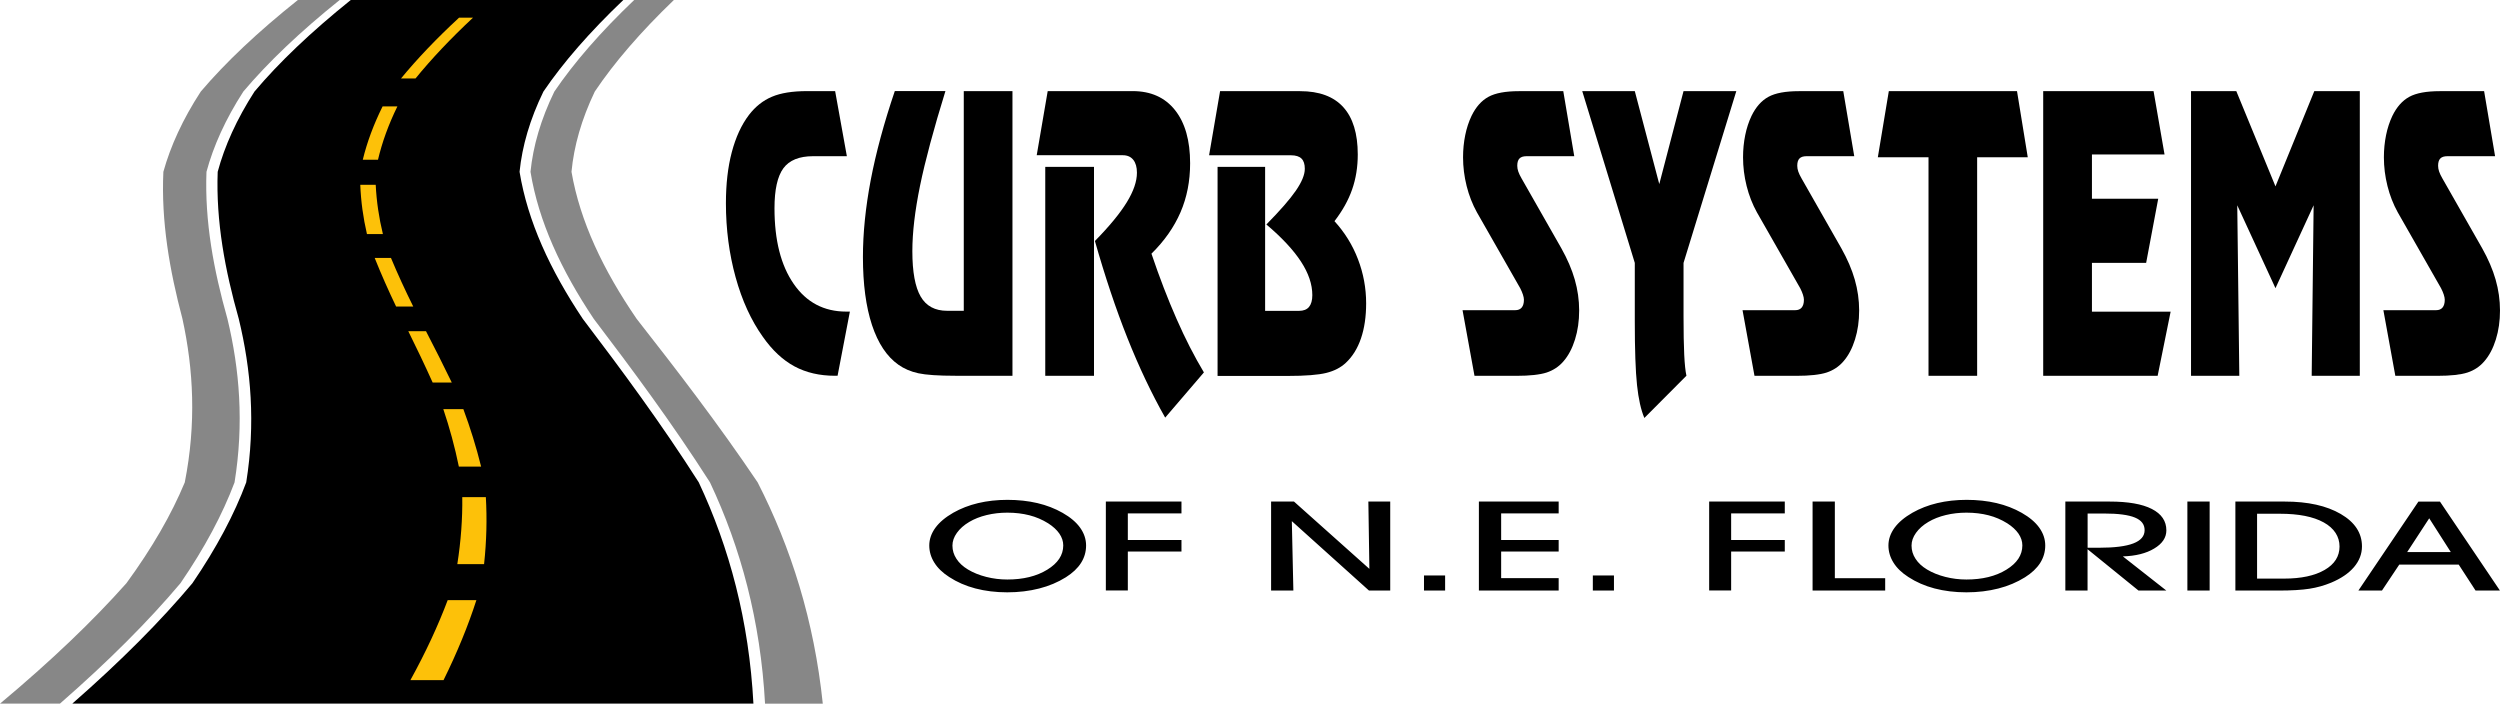
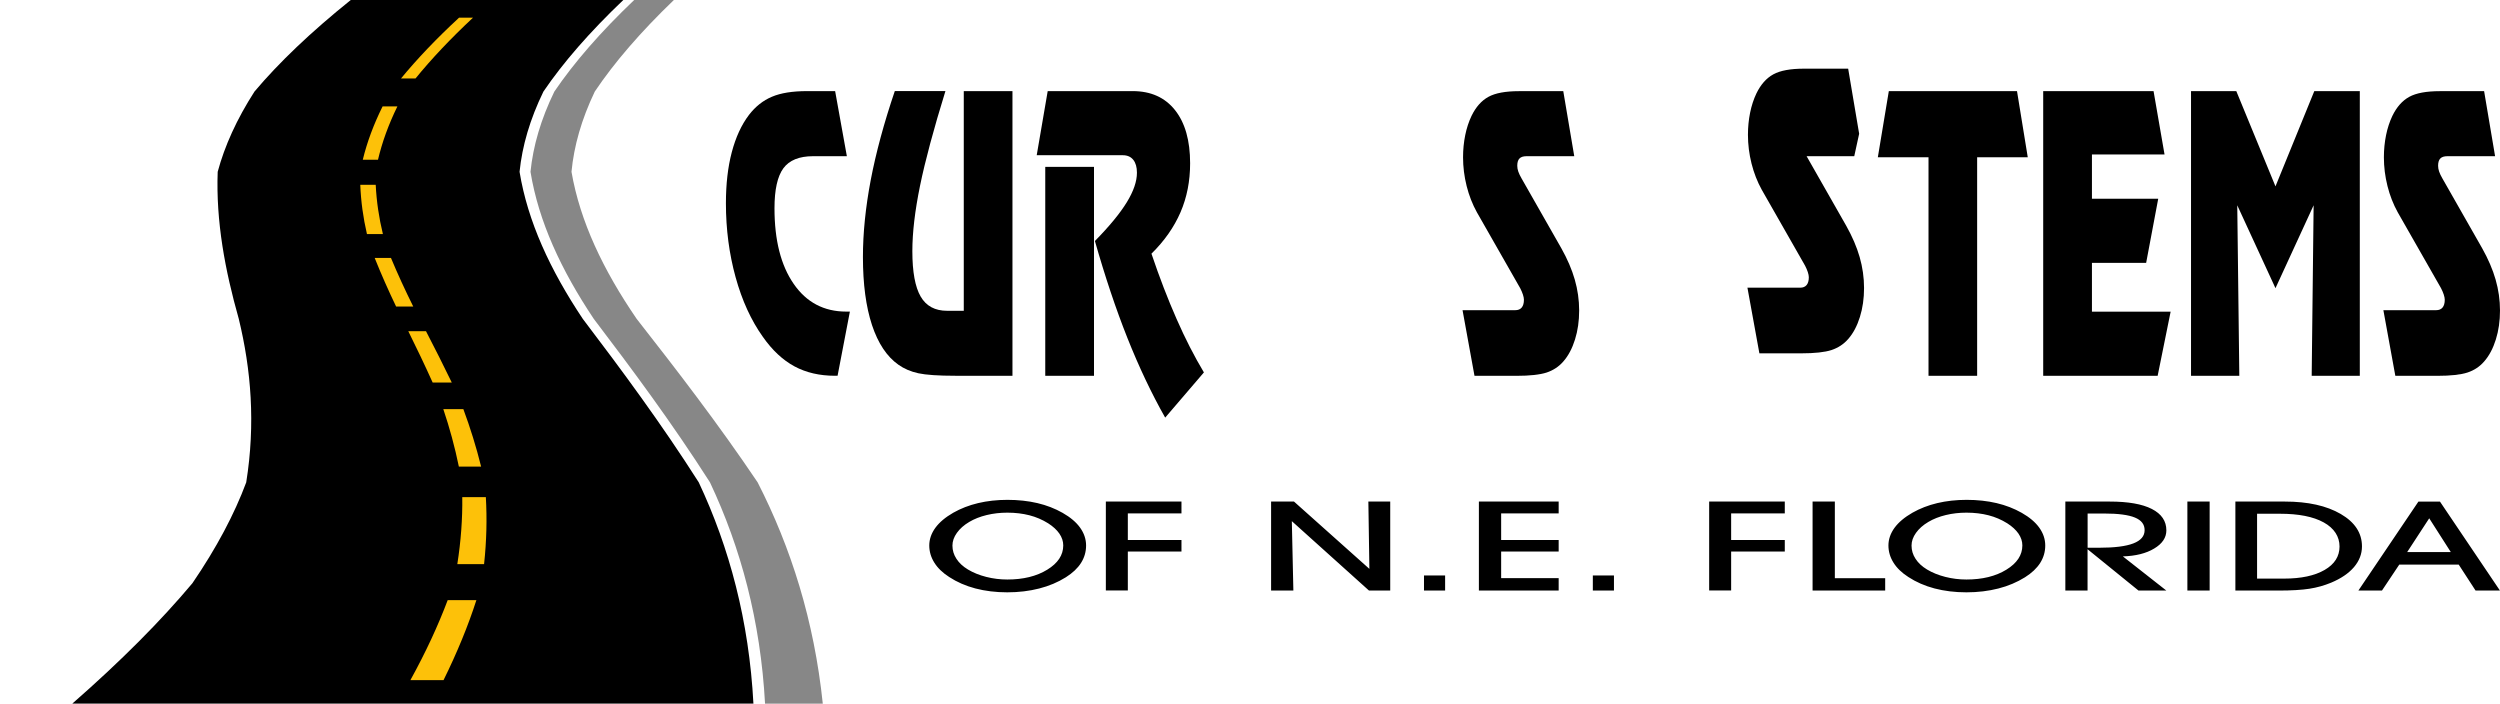
<svg xmlns="http://www.w3.org/2000/svg" id="Layer_2" data-name="Layer 2" viewBox="0 0 439.03 123.56">
  <defs>
    <style>
      .cls-1, .cls-2, .cls-3 {
        fill-rule: evenodd;
      }

      .cls-1, .cls-4 {
        fill: #878787;
      }

      .cls-2 {
        fill: #fdc109;
      }
    </style>
  </defs>
  <g id="Layer_1-2" data-name="Layer 1">
    <path d="M61.61,0h47.85c-5.92,5.64-10.57,10.99-14.03,16.08-2.37,4.87-3.73,9.56-4.19,14.09,1.43,8.73,5.38,17.25,11.1,25.82,6.75,8.89,13.79,18.38,20.37,28.72,5.39,11.47,8.83,24.33,9.6,38.86H12.69c8.56-7.49,15.54-14.52,21.1-21.15,4.26-6.24,7.37-12.13,9.45-17.71,1.65-10.34.85-19.83-1.31-28.72-2.42-8.57-4.02-17.09-3.7-25.82,1.22-4.53,3.33-9.22,6.46-14.09,4.29-5.09,9.89-10.44,16.91-16.08" />
    <path class="cls-4" d="M111.37,0h6.97c-5.87,5.64-10.47,10.99-13.89,16.08-2.33,4.87-3.66,9.56-4.09,14.09,1.51,8.73,5.57,17.25,11.44,25.82,6.96,8.89,14.29,18.38,21.25,28.72,5.87,11.47,9.93,24.33,11.44,38.86h-10.14c-.79-14.52-4.26-27.39-9.67-38.86-6.6-10.34-13.65-19.83-20.41-28.72-5.73-8.57-9.68-17.09-11.11-25.82.46-4.53,1.82-9.22,4.19-14.09,3.46-5.09,8.1-10.44,14.02-16.08" />
    <path class="cls-2" d="M80.62,3.1h0c-3.98,3.68-7.37,7.24-10.2,10.68h2.55c2.8-3.44,6.16-7,10.1-10.68h-2.45M67.19,18.68h0c-1.59,3.2-2.74,6.32-3.48,9.37h2.67c.72-3.05,1.84-6.17,3.41-9.37h-2.59ZM63.27,32.45h0c.11,2.92.51,5.8,1.17,8.65h2.8c-.69-2.85-1.12-5.74-1.26-8.65h-2.7ZM65.8,45.3h0c1.13,2.83,2.39,5.67,3.76,8.53h3.01c-1.42-2.86-2.73-5.7-3.91-8.53h-2.86ZM71.7,58.16h0c1.46,2.95,2.9,5.95,4.28,9.02h3.36c-1.48-3.06-3-6.07-4.53-9.02h-3.11ZM77.85,71.85h0c1.1,3.26,2.02,6.63,2.73,10.09h3.91c-.86-3.47-1.91-6.83-3.12-10.09h-3.52ZM81.18,87.3h0c.05,3.78-.23,7.7-.87,11.77h4.7c.44-4.07.53-7.99.31-11.77h-4.14ZM78.62,105.39c-1.69,4.49-3.86,9.17-6.55,14.05h5.82c2.41-4.88,4.32-9.55,5.77-14.05h-5.03Z" />
-     <path class="cls-1" d="M52.3,0h7.35c-7.03,5.64-12.62,10.99-16.92,16.08-3.14,4.87-5.25,9.56-6.47,14.09-.33,8.73,1.26,17.25,3.68,25.82,2.14,8.89,2.92,18.38,1.25,28.72-2.1,5.58-5.22,11.47-9.5,17.71-5.58,6.62-12.59,13.66-21.17,21.15H0c8.96-7.49,16.31-14.52,22.2-21.15,4.56-6.24,7.93-12.13,10.25-17.71,2.04-10.34,1.53-19.83-.41-28.72-2.27-8.57-3.75-17.09-3.35-25.82,1.26-4.53,3.4-9.22,6.57-14.09,4.33-5.09,9.97-10.44,17.05-16.08" />
    <path class="cls-3" d="M421.34,99.15h0l-3.04,4.56h-4.14l10.54-15.62h3.79l10.53,15.62h-4.28l-2.96-4.56h-10.46ZM430.39,96.95h0l-3.79-5.93-3.87,5.93h7.66ZM400.14,103.7h-7.58v-15.62h8.69c4.05,0,7.32.73,9.81,2.18,2.49,1.45,3.73,3.35,3.73,5.69,0,1.33-.47,2.54-1.4,3.64-.93,1.09-2.28,2.01-4.03,2.74-1.19.49-2.45.85-3.8,1.06-1.35.21-3.16.32-5.43.32ZM396.37,101.61h4.74c3,0,5.37-.51,7.12-1.52,1.75-1.01,2.62-2.39,2.62-4.12s-.93-3.21-2.78-4.23c-1.85-1.02-4.41-1.52-7.68-1.52h-4.02v11.39ZM388.04,103.7h-3.91v-15.62h3.91v15.62ZM366.61,103.7h-3.91v-15.62h7.79c3.23,0,5.7.43,7.4,1.3,1.7.87,2.55,2.12,2.55,3.76,0,1.27-.71,2.34-2.14,3.19-1.42.86-3.26,1.31-5.5,1.38l7.64,6h-4.89l-8.95-7.26v7.26ZM366.61,96.19h2c2.7,0,4.71-.25,6.03-.76,1.32-.51,1.98-1.28,1.98-2.32s-.57-1.75-1.7-2.22c-1.13-.47-2.93-.71-5.38-.71h-2.93v6.01ZM331.63,95.8h0c0-1.09.36-2.13,1.07-3.11.72-.98,1.77-1.86,3.15-2.65,1.31-.74,2.76-1.31,4.36-1.69,1.6-.38,3.32-.57,5.16-.57s3.64.19,5.25.57c1.61.38,3.08.95,4.42,1.71,1.37.78,2.4,1.65,3.09,2.62.69.97,1.04,2.01,1.04,3.12s-.3,2.13-.89,3.06c-.59.93-1.48,1.77-2.67,2.52-1.4.87-2.95,1.53-4.68,1.97-1.72.44-3.59.67-5.6.67s-3.89-.23-5.6-.68c-1.71-.45-3.24-1.12-4.6-2.01-1.15-.74-2.02-1.57-2.61-2.52-.59-.94-.89-1.95-.89-3.02ZM335.69,95.82h0c0,.82.23,1.59.7,2.31.47.73,1.14,1.35,2.02,1.88.93.56,1.99.99,3.21,1.3,1.21.31,2.45.46,3.71.46,2.79,0,5.13-.57,7-1.72,1.88-1.15,2.82-2.57,2.82-4.27,0-.72-.23-1.41-.68-2.07-.45-.65-1.11-1.26-1.97-1.81-1.03-.64-2.12-1.11-3.29-1.41s-2.46-.46-3.88-.46c-1.27,0-2.48.14-3.63.42-1.15.28-2.17.68-3.06,1.21-.93.55-1.65,1.19-2.17,1.92-.52.73-.78,1.47-.78,2.23ZM331.06,103.7h-12.75v-15.62h3.91v13.46h8.84v2.16ZM300.15,103.7h0v-15.62h13.28v2.08h-9.42v4.67h9.42v2.03h-9.42v6.83h-3.86ZM283.43,103.7h-3.71v-2.64h3.71v2.64ZM273.72,103.7h-14.01v-15.62h14.01v2.08h-10.1v4.67h10.1v2.03h-10.1v4.67h10.1v2.16ZM253.78,103.7h-3.71v-2.64h3.71v2.64ZM227.13,103.7h-3.91v-15.62h4.02l13.24,11.82-.18-11.82h3.84v15.62h-3.74l-13.54-12.18.27,12.18ZM194.2,103.7h0v-15.62h13.28v2.08h-9.42v4.67h9.42v2.03h-9.42v6.83h-3.86ZM163.19,95.8h0c0-1.09.36-2.13,1.07-3.11.72-.98,1.77-1.86,3.15-2.65,1.31-.74,2.76-1.31,4.36-1.69,1.6-.38,3.32-.57,5.16-.57s3.64.19,5.25.57c1.61.38,3.08.95,4.42,1.71,1.37.78,2.4,1.65,3.09,2.62.69.97,1.04,2.01,1.04,3.12s-.3,2.13-.89,3.06c-.59.93-1.48,1.77-2.67,2.52-1.39.87-2.95,1.53-4.68,1.97-1.72.44-3.59.67-5.6.67s-3.89-.23-5.6-.68c-1.71-.45-3.24-1.12-4.6-2.01-1.15-.74-2.02-1.57-2.61-2.52-.59-.94-.89-1.95-.89-3.02ZM167.26,95.82c0,.82.23,1.59.7,2.31.47.73,1.14,1.35,2.02,1.88.93.56,1.99.99,3.21,1.3,1.21.31,2.45.46,3.71.46,2.79,0,5.13-.57,7-1.72,1.88-1.15,2.82-2.57,2.82-4.27,0-.72-.23-1.41-.68-2.07-.45-.65-1.11-1.26-1.97-1.81-1.03-.64-2.12-1.11-3.29-1.41s-2.46-.46-3.88-.46c-1.27,0-2.48.14-3.63.42-1.15.28-2.17.68-3.06,1.21-.93.55-1.65,1.19-2.17,1.92-.52.73-.78,1.47-.78,2.23Z" />
    <path class="cls-3" d="M146.65,65.99c-2.71,0-5.09-.55-7.13-1.65-2.04-1.1-3.89-2.82-5.54-5.17-2.07-2.9-3.67-6.39-4.8-10.49-1.13-4.09-1.7-8.43-1.7-12.99,0-3.36.34-6.35,1.03-8.96.69-2.61,1.69-4.8,3.02-6.55,1.13-1.47,2.48-2.54,4.03-3.19,1.55-.66,3.6-.99,6.15-.99h4.95l2.06,11.43h-5.94c-2.43,0-4.17.71-5.21,2.12-1.04,1.42-1.56,3.76-1.56,7.03,0,5.6,1.12,10.02,3.37,13.27,2.24,3.25,5.32,4.87,9.22,4.87h.65l-2.16,11.26h-.42Z" />
    <path class="cls-3" d="M177.8,16v49.99h-10.03c-2.99,0-5.16-.15-6.5-.44s-2.51-.8-3.5-1.5c-2.03-1.43-3.57-3.75-4.64-6.97-1.06-3.22-1.59-7.2-1.59-11.94,0-4.22.46-8.72,1.37-13.52.92-4.8,2.32-10.01,4.23-15.63h8.89c-2.07,6.7-3.56,12.24-4.46,16.63-.9,4.39-1.35,8.22-1.35,11.49,0,3.64.49,6.3,1.46,7.97.97,1.67,2.52,2.5,4.65,2.5h2.92V16h8.56Z" />
    <path class="cls-3" d="M202.21,44.55h0c1.41,4.17,2.88,7.99,4.41,11.46,1.52,3.47,3.13,6.6,4.8,9.39l-6.8,7.94c-2.39-4.22-4.6-8.88-6.63-13.98-2.03-5.1-3.93-10.79-5.71-17.04,2.55-2.59,4.41-4.86,5.6-6.8,1.19-1.94,1.78-3.67,1.78-5.19,0-.97-.21-1.72-.64-2.26-.43-.54-1.04-.81-1.84-.81h-15.12l1.93-11.26h14.92c3.19,0,5.67,1.11,7.44,3.34,1.77,2.23,2.65,5.34,2.65,9.34,0,3.12-.56,5.98-1.69,8.6-1.13,2.61-2.83,5.04-5.11,7.28M183.56,29.3h8.56v36.69h-8.56V29.3Z" />
-     <path class="cls-3" d="M213.82,29.3h8.35v25.29h5.96c.78,0,1.37-.23,1.75-.69.38-.46.58-1.15.58-2.07,0-1.89-.66-3.85-1.99-5.89-1.33-2.04-3.36-4.22-6.08-6.52,2.41-2.44,4.13-4.42,5.18-5.94,1.05-1.53,1.57-2.8,1.57-3.84,0-.81-.19-1.41-.58-1.79-.38-.38-1-.58-1.84-.58h-14.39l1.93-11.26h14.05c3.36,0,5.88.93,7.58,2.8,1.7,1.87,2.55,4.64,2.55,8.33,0,2.2-.33,4.24-.99,6.13-.66,1.89-1.69,3.74-3.1,5.57,1.8,1.98,3.18,4.2,4.13,6.69.95,2.48,1.43,5.06,1.43,7.74,0,2.33-.3,4.37-.9,6.14-.6,1.77-1.49,3.2-2.66,4.3-.88.83-2.03,1.43-3.44,1.78-1.41.35-3.68.53-6.8.53h-12.29V29.3Z" />
    <path class="cls-3" d="M276.46,27.43h-8.37c-.57,0-.99.13-1.25.4-.26.26-.39.69-.39,1.28,0,.33.06.67.18,1.02.12.35.32.77.6,1.25l6.96,12.22c1.06,1.89,1.85,3.72,2.36,5.5.51,1.78.77,3.59.77,5.43s-.24,3.52-.73,5.09c-.49,1.57-1.17,2.86-2.06,3.87-.78.9-1.76,1.54-2.92,1.93-1.16.38-2.94.58-5.33.58h-7.34l-2.1-11.53h9.27c.49,0,.86-.15,1.12-.46.26-.31.39-.77.39-1.38,0-.24-.06-.54-.18-.91-.12-.36-.28-.73-.47-1.1l-7.61-13.34c-.78-1.41-1.38-2.94-1.8-4.61-.42-1.67-.63-3.35-.63-5.04,0-1.36.13-2.66.38-3.89.25-1.23.62-2.36,1.11-3.39.76-1.56,1.74-2.67,2.96-3.34,1.22-.67,3.01-1,5.39-1h7.76l1.93,11.43Z" />
-     <path class="cls-3" d="M296.15,65.99l-7.38,7.41c-.6-1.41-1.03-3.33-1.29-5.78-.26-2.45-.39-6.19-.39-11.21v-10.24l-9.23-30.17h9.23l4.3,16.33,4.26-16.33h9.27l-9.27,30.17v9.32c0,2.85.04,5.12.12,6.78.08,1.67.21,2.91.39,3.72" />
-     <path class="cls-3" d="M325.63,27.43h-8.37c-.57,0-.99.13-1.25.4-.26.26-.39.69-.39,1.28,0,.33.06.67.18,1.02.12.35.32.77.6,1.25l6.96,12.22c1.06,1.89,1.85,3.72,2.36,5.5.51,1.78.77,3.59.77,5.43s-.24,3.52-.73,5.09c-.49,1.57-1.17,2.86-2.06,3.87-.78.9-1.76,1.54-2.92,1.93-1.16.38-2.94.58-5.33.58h-7.34l-2.1-11.53h9.27c.49,0,.86-.15,1.12-.46.26-.31.39-.77.39-1.38,0-.24-.06-.54-.18-.91-.12-.36-.28-.73-.47-1.1l-7.61-13.34c-.78-1.41-1.38-2.94-1.8-4.61-.42-1.67-.63-3.35-.63-5.04,0-1.36.13-2.66.38-3.89.25-1.23.62-2.36,1.11-3.39.76-1.56,1.74-2.67,2.96-3.34,1.22-.67,3.01-1,5.39-1h7.76l1.93,11.43Z" />
+     <path class="cls-3" d="M325.63,27.43h-8.37l6.96,12.22c1.06,1.89,1.85,3.72,2.36,5.5.51,1.78.77,3.59.77,5.43s-.24,3.52-.73,5.09c-.49,1.57-1.17,2.86-2.06,3.87-.78.9-1.76,1.54-2.92,1.93-1.16.38-2.94.58-5.33.58h-7.34l-2.1-11.53h9.27c.49,0,.86-.15,1.12-.46.26-.31.39-.77.39-1.38,0-.24-.06-.54-.18-.91-.12-.36-.28-.73-.47-1.1l-7.61-13.34c-.78-1.41-1.38-2.94-1.8-4.61-.42-1.67-.63-3.35-.63-5.04,0-1.36.13-2.66.38-3.89.25-1.23.62-2.36,1.11-3.39.76-1.56,1.74-2.67,2.96-3.34,1.22-.67,3.01-1,5.39-1h7.76l1.93,11.43Z" />
    <polygon class="cls-3" points="347.21 65.99 338.67 65.99 338.67 27.62 329.77 27.62 331.7 16 354.21 16 356.1 27.62 347.21 27.62 347.21 65.99" />
    <polygon class="cls-3" points="380.12 27.13 367.37 27.13 367.37 34.9 379.01 34.9 376.89 46.16 367.37 46.16 367.37 54.73 381.19 54.73 378.91 65.99 358.81 65.99 358.81 16 378.19 16 380.12 27.13" />
    <polygon class="cls-3" points="384.77 16 392.72 16 399.6 32.73 406.42 16 414.41 16 414.41 65.99 405.96 65.99 406.3 36.05 399.6 50.61 392.89 36.05 393.25 65.99 384.77 65.99 384.77 16" />
    <path class="cls-3" d="M438.17,27.43h-8.37c-.57,0-.99.13-1.25.4-.26.26-.39.69-.39,1.28,0,.33.06.67.18,1.02.12.35.32.77.6,1.25l6.96,12.22c1.06,1.89,1.85,3.72,2.36,5.5.51,1.78.77,3.59.77,5.43s-.24,3.52-.73,5.09-1.17,2.86-2.06,3.87c-.78.9-1.75,1.54-2.92,1.93-1.16.38-2.94.58-5.33.58h-7.34l-2.1-11.53h9.27c.49,0,.86-.15,1.12-.46.26-.31.39-.77.39-1.38,0-.24-.06-.54-.18-.91-.12-.36-.28-.73-.47-1.1l-7.61-13.34c-.78-1.41-1.38-2.94-1.8-4.61-.42-1.67-.63-3.35-.63-5.04,0-1.36.13-2.66.38-3.89.25-1.23.62-2.36,1.11-3.39.76-1.56,1.74-2.67,2.96-3.34,1.22-.67,3.01-1,5.39-1h7.76l1.93,11.43Z" />
  </g>
</svg>